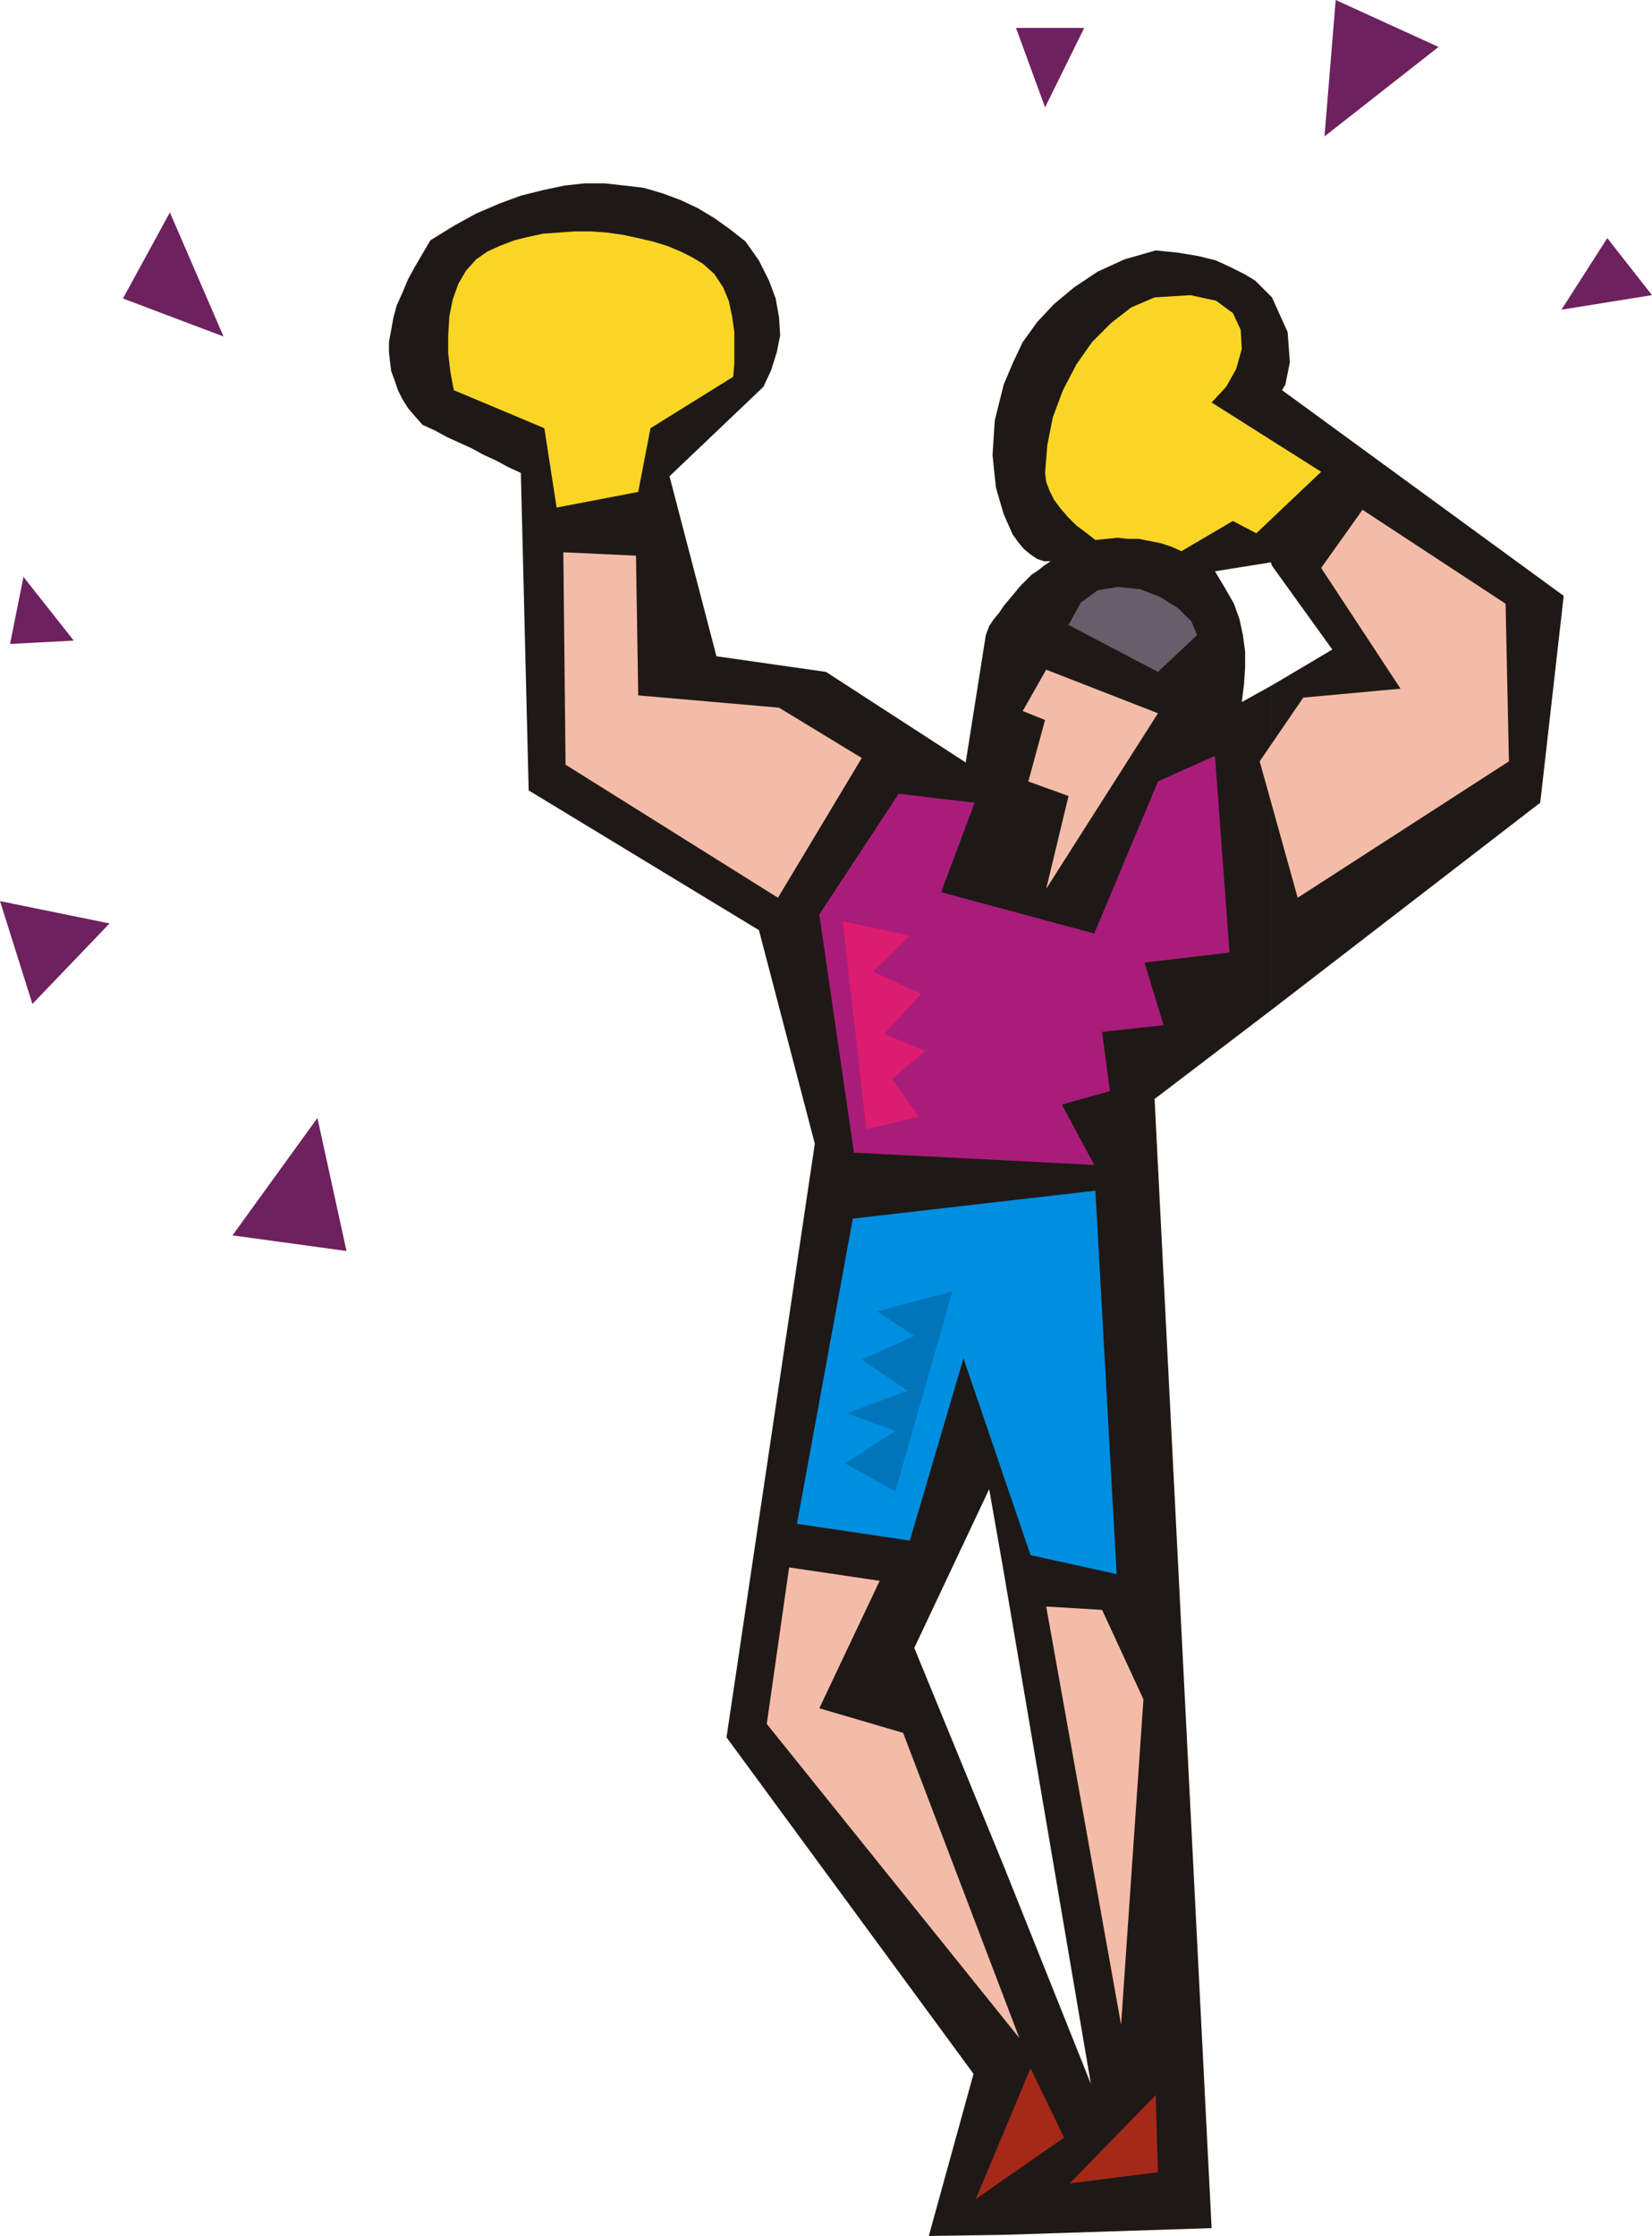
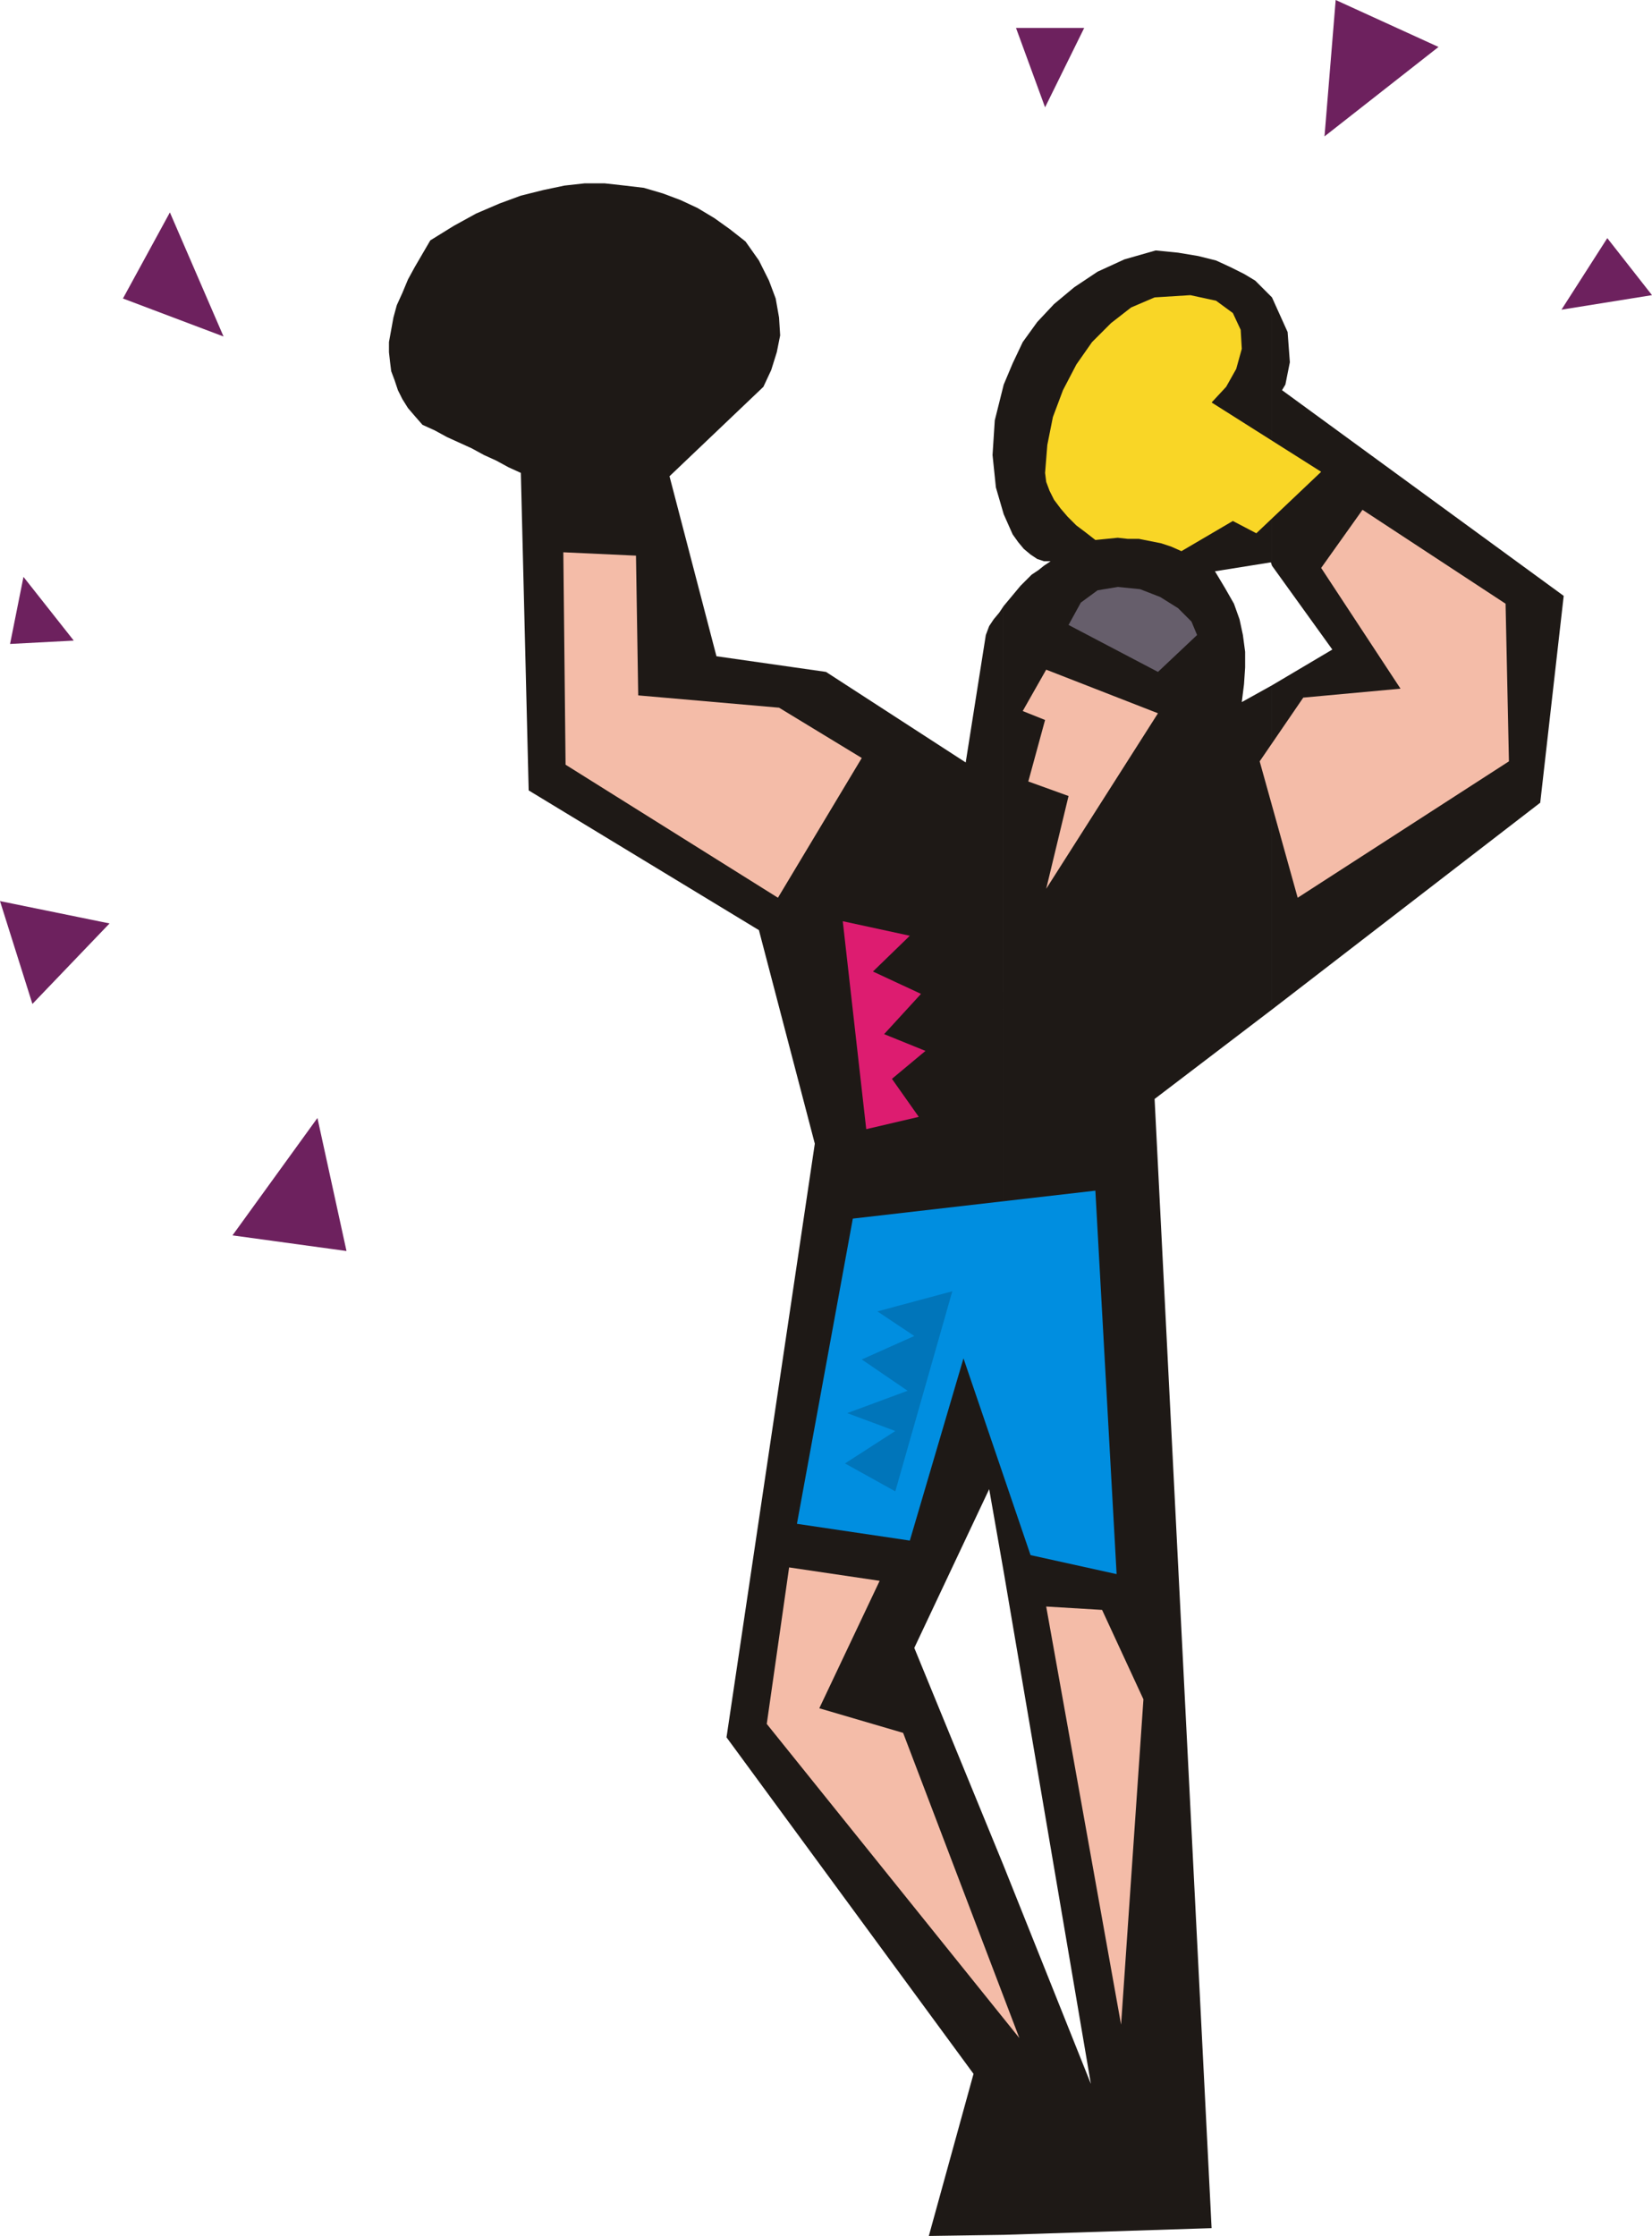
<svg xmlns="http://www.w3.org/2000/svg" fill-rule="evenodd" height="192" preserveAspectRatio="none" stroke-linecap="round" viewBox="0 0 1478 2000" width="1.478in">
  <style>.pen1{stroke:none}.brush4{fill:#f9d626}.brush7{fill:#f4bca8}</style>
  <path class="pen1" d="m1478 264-81 13 41-64 40 51zM21 516l45 57-57 3 12-60zM970 25l-35 71-26-71h61zM0 806l98 20-69 72-29-92zm152-616 48 111-90-34 42-77zM1287 42l-102 80 10-122 92 42zM208 1105l76-105 26 119-102-14z" style="fill:#6d215e" />
  <path class="pen1" d="m1138 266 14 31 2 27-4 20-3 5 252 184-21 185-240 185V613l54-32-54-75V266zM898 542l5-6 5-6 5-6 5-5 5-5 6-4 5-4 6-4h-6l-6-2-6-4-6-5-5-6-5-7-4-9-4-9V344l8-19 9-19 13-18 15-16 18-15 21-14 24-11 28-8 20 2 18 3 16 4 13 6 12 6 10 6 8 8 7 7v240l-1-3-50 8 9 15 8 14 5 14 3 14 2 15v14l-1 15-2 16 27-15v290l-105 80 51 1010-186 6v-330l78 195-78-458V542zM385 215l21-13 20-11 21-9 19-7 20-5 19-4 18-2h18l18 2 17 2 17 5 16 6 15 7 15 9 14 10 14 11 12 17 9 18 6 16 3 17 1 16-3 15-5 16-7 15-84 80 42 161 98 14 125 81 18-114 3-8 4-6 5-6 4-6v864l-13-74-67 142 80 195v330l-67 1 40-145-221-301 79-531-50-191-206-125-7-284-11-5-11-6-11-5-11-6-11-5-11-5-11-6-11-5-7-8-6-7-5-8-4-8-3-9-3-8-1-8-1-9v-9l2-11 2-11 3-11 5-11 5-12 6-11 7-12 7-12zm513 245V344l-8 32-2 31 3 29 7 24z" style="fill:#1e1916" />
-   <path class="pen1 brush4" d="m571 440-73 14-11-71-81-34-3-16-2-17v-16l1-17 3-15 5-14 7-12 9-10 10-7 11-5 13-5 12-3 14-3 14-1 14-1h15l14 1 14 2 14 3 13 3 13 4 12 5 10 5 10 6 10 9 8 12 5 12 3 14 2 14v28l-1 12-74 46-11 57z" />
  <path class="pen1" style="fill:#008ee0" d="m980 1065 19 343-77-17-60-176-48 163-101-15 50-273 217-25z" />
-   <path class="pen1" d="m1034 1874 2 69-79 10 77-79zm-112-24 30 62-79 55 49-117z" style="fill:#a52819" />
  <path class="pen1 brush7" d="m1023 1520-20 291-67-374 50 3 37 80zm-236-106-54 114 75 22 104 273-226-281 20-140 81 12z" />
  <path class="pen1" style="fill:#665e6b" d="m1071 568-35 33-80-42 11-20 15-11 18-3 20 2 18 7 16 10 12 12 5 12z" />
-   <path class="pen1" style="fill:#aa1c7a" d="m842 798 137 37 57-136 51-23 13 176-76 9 17 56-55 6 7 53-43 12 29 54-215-11-31-213 71-108 68 8-30 80z" />
  <path class="pen1 brush7" d="M1036 638 936 795l20-83-36-13 15-55-20-8 21-37 100 39zm183-182 128 84 3 141-189 122-34-122 39-57 87-8-71-108 37-52zm-715 38 2 190 190 119 75-125-74-45-126-11-2-125-65-3z" />
  <path class="pen1 brush4" d="m1124 477-21-11-46 27-9-4-9-3-10-2-10-2h-10l-9-1-10 1-10 1-9-7-8-6-8-8-6-7-6-8-4-8-3-8-1-8 2-25 5-25 9-24 12-23 14-20 17-17 18-14 21-9 32-2 23 5 15 11 7 15 1 17-5 18-9 16-13 14 98 62-58 55z" />
  <path class="pen1" style="fill:#dd1c70" d="m754 824 60 13-33 32 43 20-33 36 37 15-30 25 24 34-47 11-21-186z" />
  <path class="pen1" style="fill:#0075ba" d="m852 1155-67 18 33 22-47 21 41 28-54 20 43 16-45 29 45 25 51-179z" />
</svg>